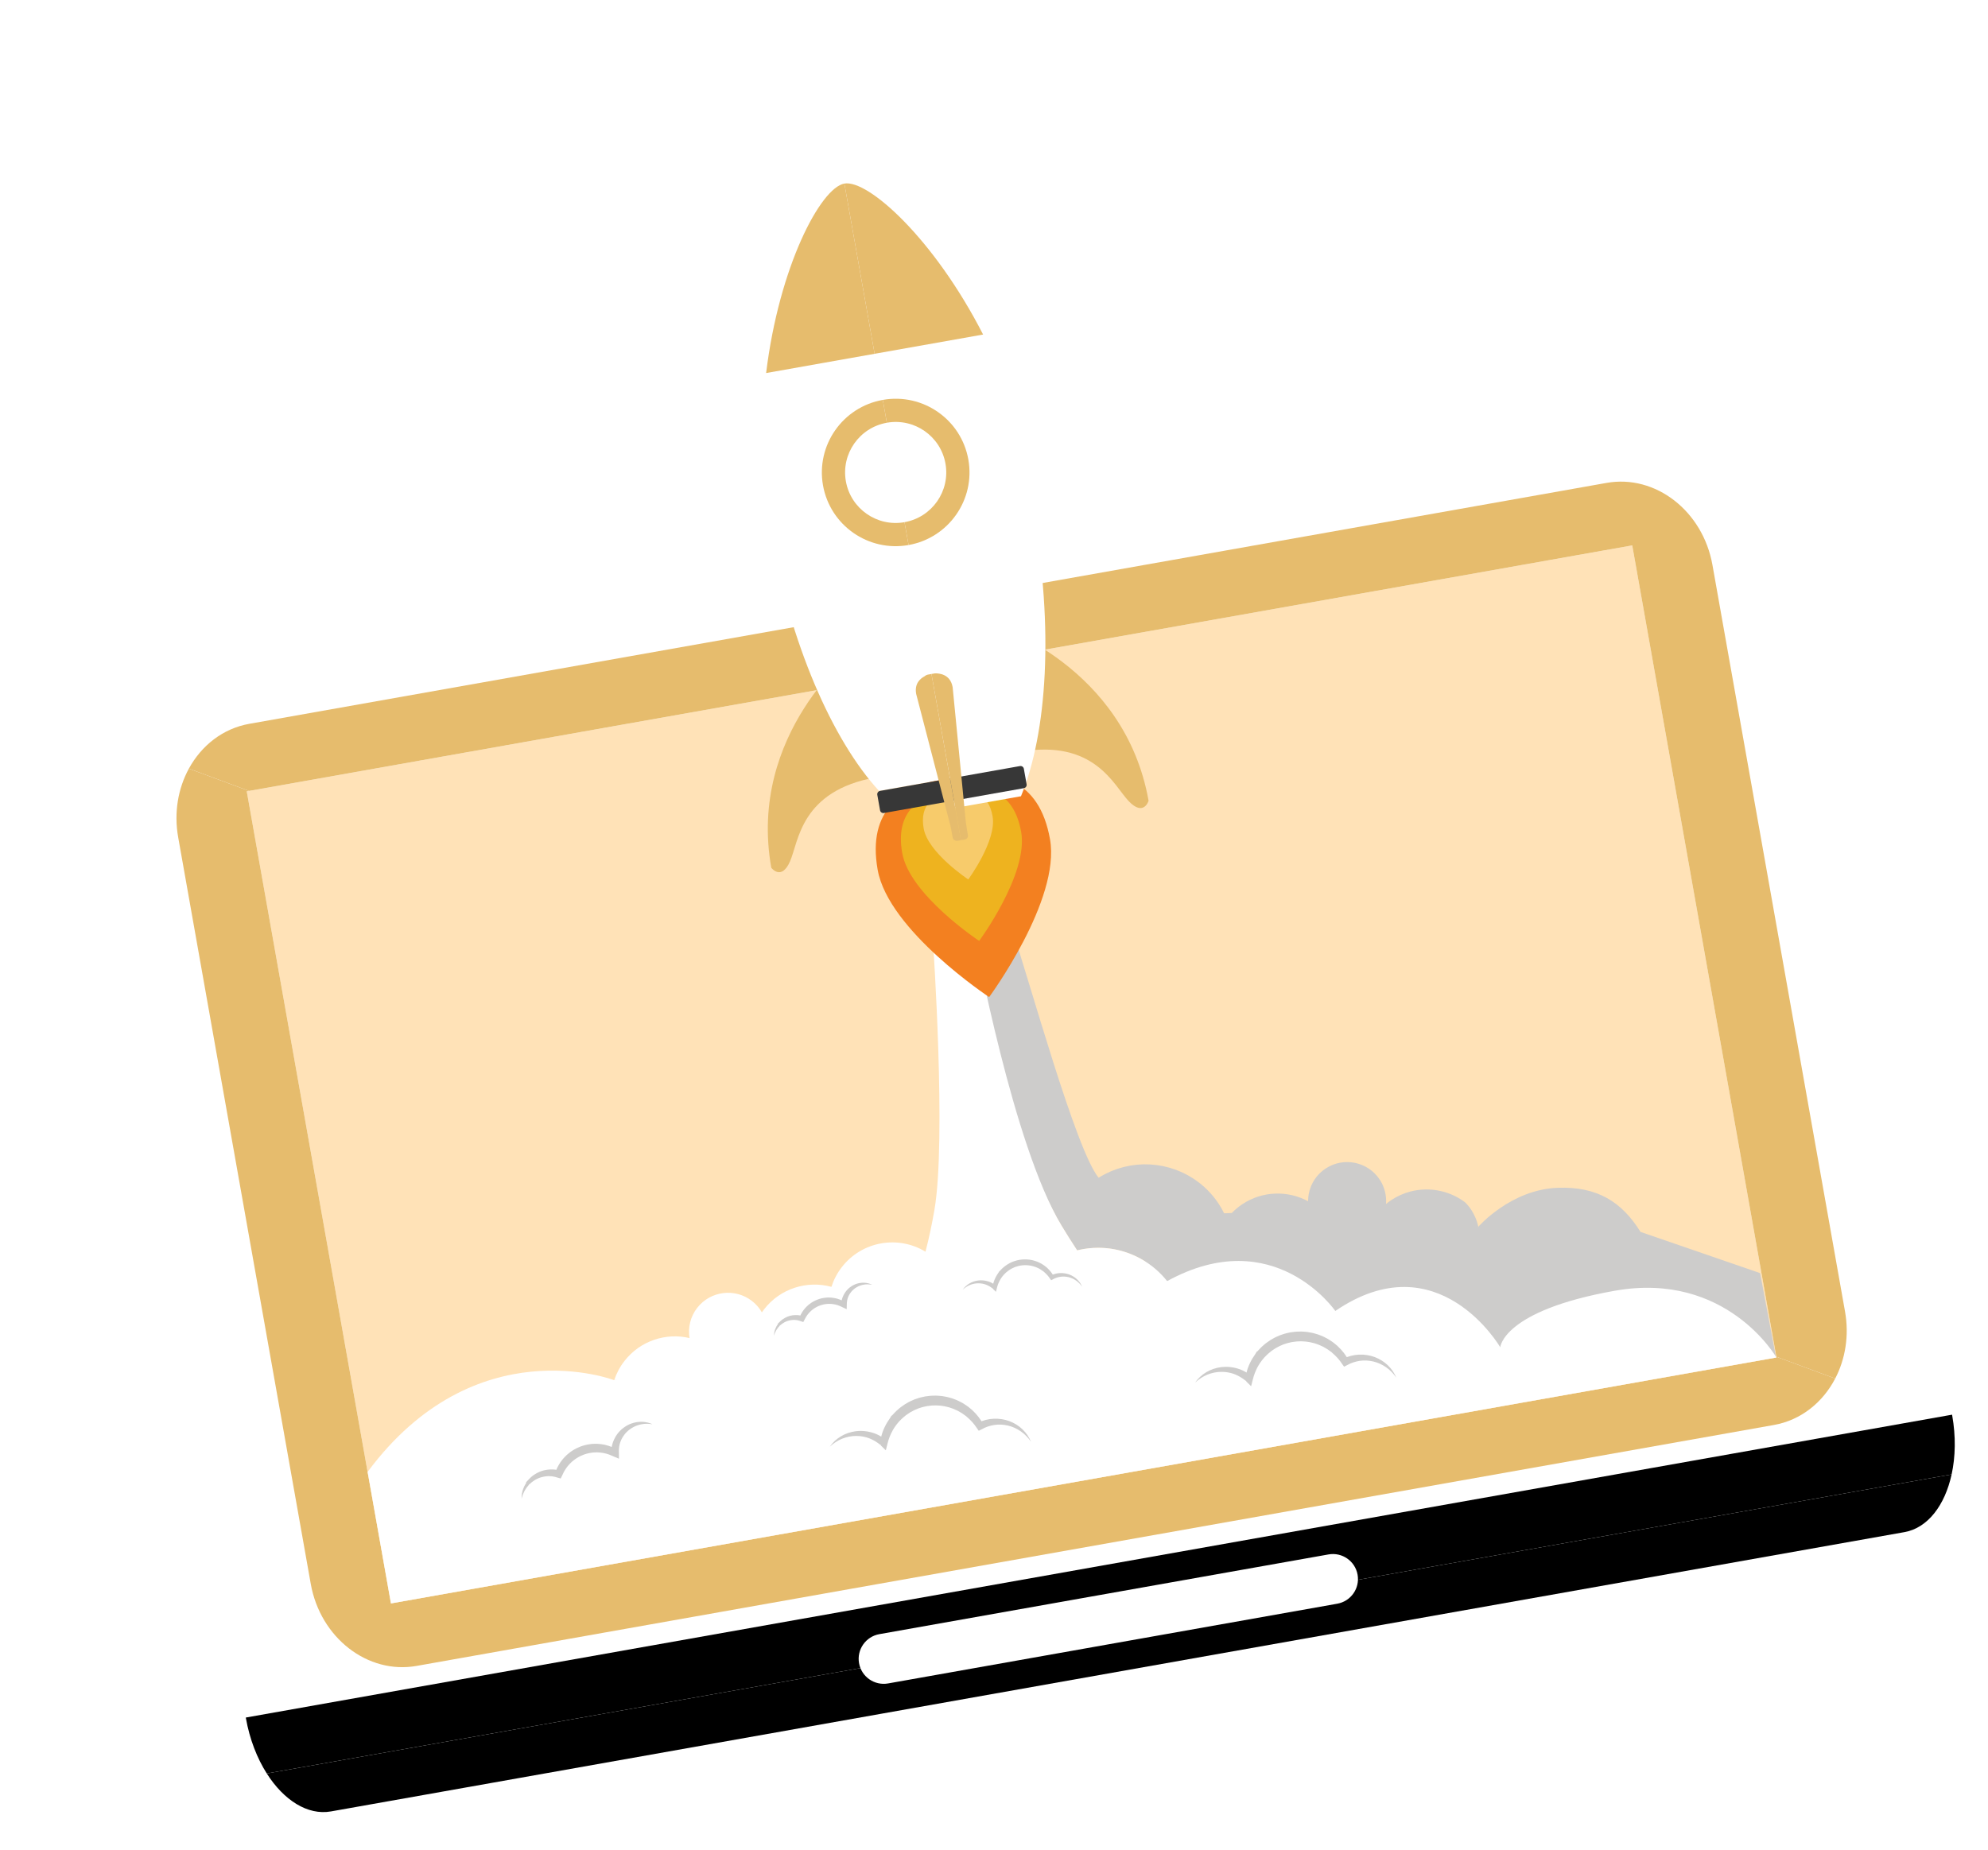
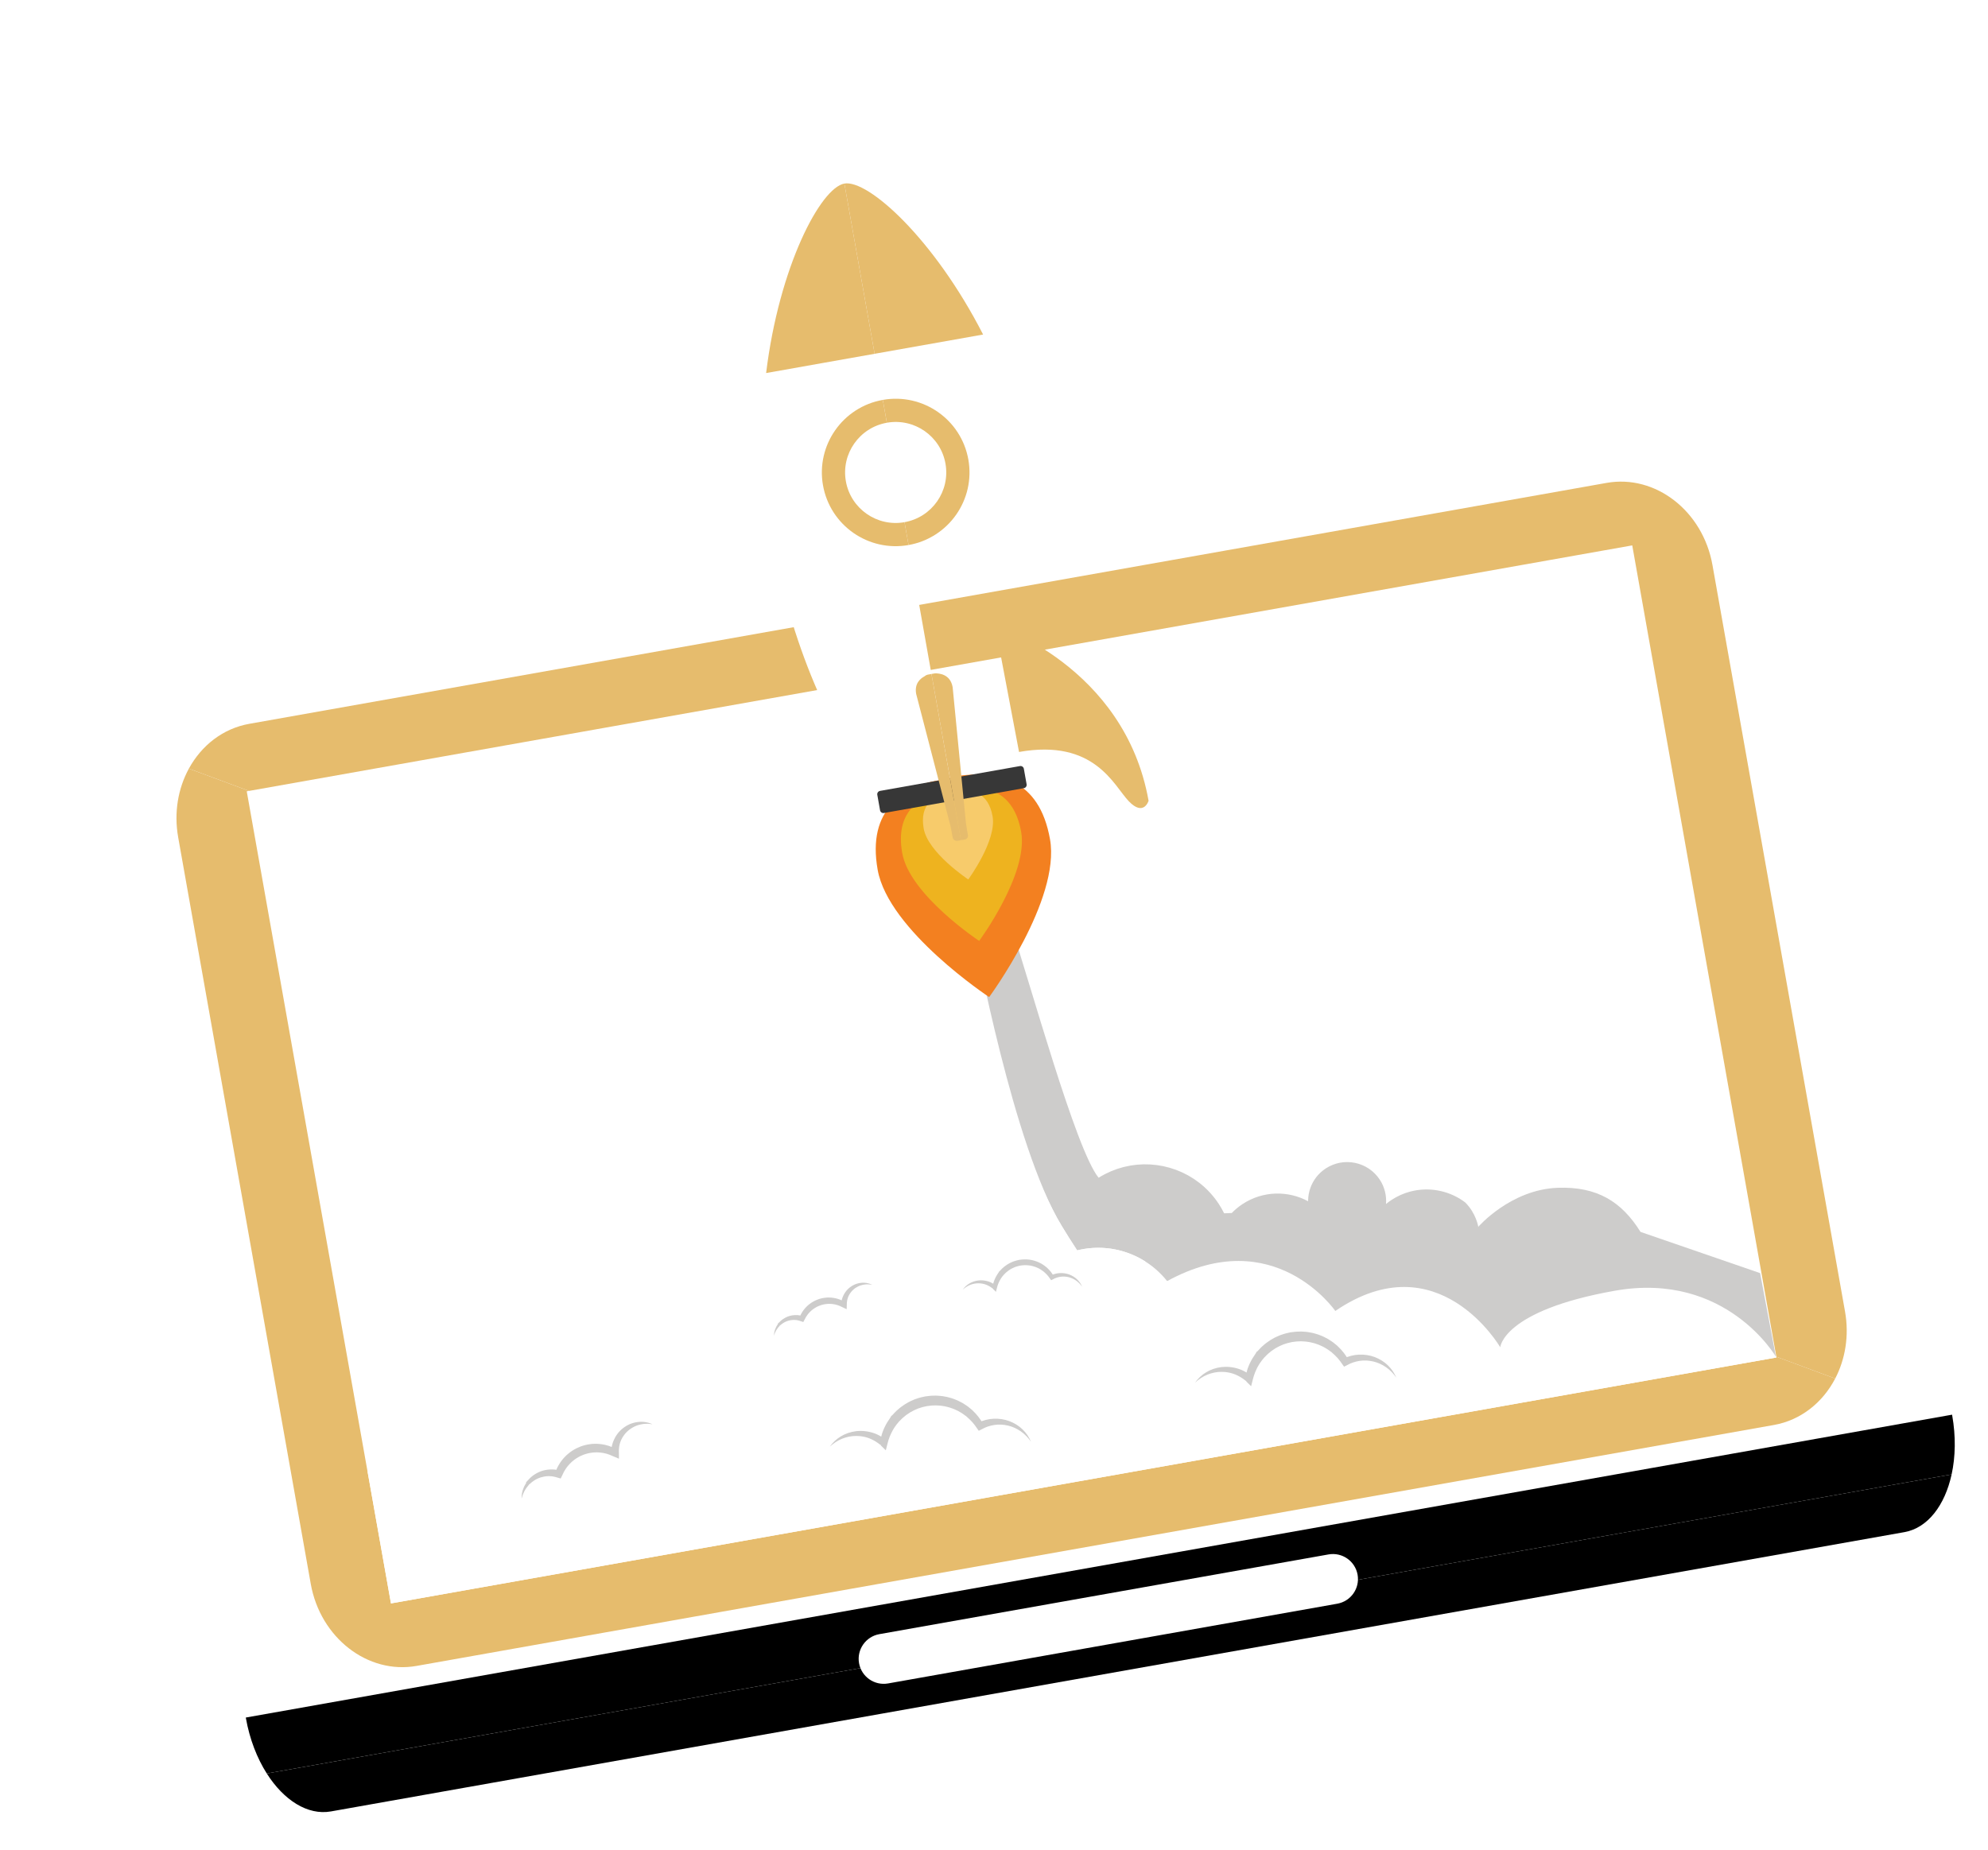
<svg xmlns="http://www.w3.org/2000/svg" width="260" height="242" viewBox="0 0 260 242" fill="none">
  <g clip-path="url(#clip0)" filter="url(#filter0_d)">
    <path d="M255.316 181.145C255.311 181.118 255.303 181.089 255.298 181.062L32.147 220.681C32.151 220.708 32.156 220.737 32.161 220.765C32.651 223.524 33.622 226.002 34.889 227.998L255.243 188.875C255.747 186.565 255.806 183.905 255.316 181.145Z" fill="black" />
    <path d="M34.889 227.998C37.106 231.489 40.231 233.504 43.283 232.962L249.067 196.427C252.118 195.885 254.362 192.917 255.243 188.875L34.889 227.998Z" fill="black" />
-     <path d="M32.27 99.516L39.159 138.321L44.286 167.2L51.131 205.751L232.334 173.58L228.302 150.865L225.69 136.154L213.473 67.344L32.27 99.516Z" fill="#FFE2B7" />
    <path d="M112.35 213.57C112.666 215.351 114.367 216.535 116.15 216.219L174.893 205.789C176.678 205.472 177.867 203.775 177.551 201.994C177.235 200.214 175.533 199.026 173.748 199.343L115.005 209.772C113.223 210.089 112.034 211.791 112.35 213.57Z" fill="white" />
    <path d="M118.884 79.725C119.2 81.506 120.901 82.693 122.687 82.376C124.466 82.06 125.656 80.359 125.34 78.579C125.024 76.799 123.322 75.612 121.542 75.928C119.757 76.246 118.568 77.945 118.884 79.725Z" fill="#BEBBBB" />
    <path d="M213.473 67.345L232.316 173.478L240.018 176.332C241.338 173.796 241.861 170.723 241.301 167.567L223.962 69.904C222.707 62.839 216.509 58.035 210.117 59.17L32.609 90.685C29.154 91.298 26.351 93.52 24.701 96.547L32.571 99.463L213.473 67.345Z" fill="#E6BC6D" />
    <path d="M232.316 173.478L232.334 173.58L51.131 205.751L32.27 99.516L32.57 99.463L24.701 96.547C23.296 99.123 22.726 102.282 23.303 105.531L40.642 203.194C41.896 210.254 48.094 215.061 54.489 213.926L231.997 182.41C235.531 181.783 238.384 179.469 240.017 176.333L232.316 173.478Z" fill="#E6BC6D" />
    <path d="M187.547 155.145L193.338 156.485C193.338 156.485 197.577 151.59 203.758 151.38C208.847 151.207 212.069 153.158 214.555 157.152L230.195 162.542L232.268 173.528L161.815 183.67L141.809 172.73L150.497 159.948L187.547 155.145Z" fill="#CDCCCB" />
    <path d="M138.829 156.325C139.477 157.398 140.159 158.483 140.876 159.569L140.884 159.567C141.021 159.534 141.16 159.502 141.299 159.473C141.455 159.44 141.612 159.409 141.77 159.383C141.971 159.35 142.172 159.323 142.371 159.301C142.438 159.294 142.504 159.29 142.571 159.284C142.705 159.271 142.837 159.258 142.97 159.251C143.05 159.246 143.129 159.246 143.21 159.242C143.328 159.238 143.446 159.232 143.565 159.232C143.649 159.231 143.734 159.234 143.819 159.235C143.931 159.236 144.043 159.238 144.154 159.243C144.242 159.247 144.328 159.254 144.416 159.259C144.523 159.267 144.631 159.274 144.738 159.284C144.826 159.292 144.914 159.303 145.002 159.314C145.107 159.327 145.211 159.339 145.315 159.354C145.403 159.368 145.491 159.383 145.58 159.399C145.681 159.416 145.783 159.433 145.884 159.454C145.972 159.471 146.06 159.491 146.149 159.511C146.247 159.533 146.346 159.556 146.444 159.581C146.532 159.603 146.62 159.626 146.708 159.651C146.804 159.678 146.9 159.705 146.996 159.735C147.082 159.762 147.169 159.79 147.255 159.819C147.35 159.85 147.443 159.883 147.537 159.917C147.623 159.947 147.707 159.979 147.791 160.012C147.885 160.048 147.977 160.086 148.069 160.125C148.152 160.16 148.234 160.195 148.316 160.231C148.408 160.272 148.499 160.315 148.589 160.358C148.669 160.396 148.749 160.435 148.828 160.475C148.919 160.521 149.008 160.568 149.097 160.617C149.174 160.658 149.25 160.699 149.325 160.743C149.416 160.794 149.505 160.848 149.594 160.902C149.666 160.946 149.738 160.989 149.809 161.034C149.9 161.092 149.989 161.153 150.079 161.214C150.145 161.259 150.211 161.302 150.276 161.348C150.37 161.415 150.461 161.484 150.553 161.553C150.6 161.588 150.648 161.621 150.694 161.657C150.706 161.667 150.718 161.677 150.731 161.686C150.799 161.741 150.866 161.797 150.933 161.852C151.005 161.91 151.076 161.969 151.147 162.029C151.211 162.085 151.274 162.143 151.338 162.2C151.408 162.263 151.479 162.326 151.547 162.392C151.609 162.45 151.668 162.509 151.729 162.569C151.796 162.636 151.864 162.703 151.93 162.772C151.988 162.833 152.045 162.895 152.102 162.957C152.167 163.028 152.232 163.099 152.296 163.171C152.35 163.235 152.404 163.299 152.458 163.363C152.521 163.437 152.582 163.512 152.642 163.588C152.671 163.624 152.698 163.66 152.726 163.696L193.338 156.486C193.338 156.486 193.056 154.707 191.63 153.299C191.574 153.258 191.512 153.211 191.468 153.18C191.428 153.152 191.393 153.124 191.353 153.096C191.239 153.016 191.125 152.942 191.007 152.869C190.992 152.859 190.978 152.849 190.962 152.839C190.827 152.756 190.69 152.677 190.551 152.602C190.523 152.587 190.493 152.574 190.465 152.558C190.356 152.501 190.245 152.445 190.134 152.393C190.084 152.369 190.034 152.348 189.983 152.326C189.892 152.286 189.8 152.245 189.708 152.207C189.649 152.184 189.59 152.162 189.53 152.14C189.444 152.107 189.359 152.075 189.272 152.046C189.208 152.025 189.144 152.005 189.08 151.984C188.997 151.958 188.912 151.933 188.828 151.909C188.762 151.891 188.694 151.874 188.627 151.857C188.545 151.836 188.462 151.816 188.378 151.797C188.309 151.782 188.24 151.768 188.17 151.754C188.088 151.738 188.005 151.723 187.922 151.709C187.851 151.698 187.781 151.687 187.71 151.677C187.627 151.666 187.545 151.657 187.461 151.648C187.39 151.64 187.319 151.632 187.247 151.627C187.163 151.62 187.078 151.615 186.994 151.611C186.901 151.612 186.813 151.609 186.729 151.601C186.659 151.6 186.59 151.6 186.52 151.6C186.452 151.601 186.385 151.6 186.317 151.602C186.223 151.605 186.128 151.611 186.034 151.618C185.973 151.621 185.912 151.623 185.851 151.629C185.73 151.639 185.61 151.654 185.489 151.67C185.455 151.674 185.42 151.677 185.386 151.681C185.232 151.704 185.079 151.73 184.926 151.761C184.76 151.794 184.595 151.832 184.43 151.876C183.583 152.102 182.758 152.465 181.984 152.973C181.734 153.138 181.497 153.314 181.27 153.5C181.353 152.413 181.095 151.291 180.448 150.31C180.359 150.175 180.263 150.046 180.164 149.922C180.133 149.884 180.1 149.848 180.068 149.81C179.996 149.726 179.923 149.644 179.847 149.566C179.808 149.526 179.77 149.487 179.73 149.449C179.655 149.376 179.577 149.306 179.497 149.238C179.457 149.204 179.418 149.17 179.378 149.137C179.278 149.057 179.176 148.982 179.072 148.911C179.051 148.897 179.032 148.881 179.011 148.866C178.885 148.783 178.757 148.708 178.626 148.637C178.585 148.615 178.544 148.595 178.503 148.575C178.409 148.527 178.315 148.482 178.218 148.44C178.168 148.419 178.118 148.398 178.068 148.378C177.974 148.341 177.879 148.307 177.784 148.276C177.736 148.26 177.687 148.243 177.639 148.229C177.517 148.193 177.392 148.161 177.268 148.134C177.247 148.13 177.227 148.123 177.206 148.119C177.061 148.09 176.915 148.068 176.768 148.051C176.722 148.046 176.676 148.043 176.631 148.039C176.526 148.03 176.421 148.023 176.316 148.02C176.263 148.019 176.211 148.018 176.158 148.019C176.054 148.019 175.95 148.023 175.847 148.03C175.799 148.033 175.751 148.035 175.703 148.039C175.563 148.053 175.423 148.071 175.284 148.096C175.274 148.098 175.264 148.098 175.254 148.1C175.105 148.128 174.958 148.164 174.811 148.205C174.766 148.217 174.722 148.232 174.678 148.246C174.574 148.278 174.471 148.313 174.368 148.352C174.318 148.371 174.269 148.391 174.219 148.412C174.119 148.454 174.019 148.5 173.92 148.549C173.876 148.571 173.832 148.592 173.789 148.615C173.649 148.689 173.512 148.769 173.376 148.857C173.363 148.866 173.351 148.876 173.338 148.884C173.241 148.949 173.147 149.017 173.056 149.088C173.025 149.112 172.995 149.137 172.964 149.162C172.894 149.219 172.825 149.278 172.758 149.339C172.729 149.365 172.698 149.392 172.669 149.419C172.598 149.487 172.529 149.556 172.463 149.626C172.444 149.647 172.423 149.667 172.404 149.688C172.321 149.779 172.243 149.872 172.167 149.967C172.147 149.994 172.127 150.021 172.107 150.049C172.051 150.123 171.996 150.199 171.944 150.277C171.921 150.311 171.9 150.346 171.877 150.38C171.828 150.457 171.783 150.535 171.737 150.613C171.721 150.644 171.703 150.673 171.687 150.704C171.628 150.813 171.573 150.924 171.523 151.036C171.518 151.048 171.513 151.059 171.509 151.07C171.464 151.172 171.424 151.276 171.385 151.38C171.373 151.414 171.363 151.448 171.351 151.482C171.322 151.569 171.294 151.656 171.27 151.745C171.26 151.778 171.251 151.812 171.242 151.845C171.213 151.962 171.186 152.08 171.163 152.199C171.163 152.2 171.163 152.202 171.162 152.203C171.14 152.326 171.123 152.45 171.109 152.575C171.106 152.605 171.104 152.636 171.101 152.666C171.093 152.762 171.087 152.858 171.084 152.953C171.082 153.016 171.079 153.079 171.079 153.142C168.46 151.727 165.166 151.759 162.505 153.511C161.983 153.855 161.514 154.248 161.096 154.679L160.096 154.719C159.887 154.295 159.652 153.877 159.384 153.472C159.284 153.321 159.181 153.173 159.076 153.028C159.043 152.983 159.009 152.94 158.976 152.895C158.901 152.796 158.826 152.697 158.749 152.601C158.709 152.552 158.669 152.503 158.628 152.455C158.553 152.363 158.477 152.274 158.398 152.186C158.358 152.14 158.318 152.094 158.277 152.049C158.19 151.954 158.102 151.862 158.014 151.771C157.98 151.737 157.948 151.702 157.914 151.668C157.79 151.544 157.664 151.422 157.535 151.305C157.524 151.295 157.514 151.287 157.503 151.277C157.385 151.17 157.265 151.067 157.144 150.965C157.102 150.931 157.06 150.898 157.019 150.864C156.939 150.8 156.859 150.737 156.777 150.675C156.576 150.52 156.37 150.372 156.16 150.232C156.121 150.206 156.08 150.182 156.04 150.156C155.85 150.033 155.656 149.915 155.459 149.804C155.419 149.782 155.379 149.757 155.338 149.735C155.119 149.614 154.895 149.502 154.669 149.397C154.617 149.372 154.563 149.349 154.51 149.325C154.287 149.225 154.062 149.13 153.834 149.044C153.821 149.039 153.808 149.033 153.795 149.029C153.557 148.941 153.315 148.863 153.072 148.791C153.017 148.775 152.961 148.758 152.905 148.743C152.664 148.675 152.42 148.613 152.175 148.562C152.14 148.554 152.105 148.548 152.071 148.541C151.845 148.495 151.619 148.457 151.39 148.425C151.341 148.418 151.293 148.41 151.244 148.404C150.995 148.372 150.746 148.349 150.496 148.334C150.444 148.33 150.393 148.329 150.342 148.326C150.106 148.314 149.869 148.309 149.631 148.312C149.605 148.313 149.579 148.312 149.552 148.312C149.298 148.317 149.042 148.333 148.787 148.355C148.731 148.36 148.676 148.365 148.62 148.371C148.364 148.397 148.108 148.43 147.853 148.473C147.835 148.476 147.817 148.481 147.8 148.484C147.557 148.526 147.315 148.578 147.074 148.637C147.023 148.649 146.972 148.661 146.921 148.674C146.672 148.739 146.424 148.811 146.177 148.892C146.133 148.907 146.09 148.923 146.046 148.938C145.821 149.015 145.597 149.1 145.375 149.193C145.338 149.208 145.302 149.222 145.266 149.237C145.025 149.341 144.786 149.454 144.55 149.575C144.498 149.602 144.447 149.629 144.395 149.657C144.155 149.785 143.916 149.918 143.683 150.065C140.688 146.432 134.672 124.366 132.248 117.212L126.201 119.258C126.6 120.535 132.463 145.776 138.829 156.325Z" fill="#CDCCCB" />
-     <path d="M152.642 163.587C152.582 163.511 152.52 163.436 152.458 163.361C152.404 163.297 152.35 163.233 152.295 163.17C152.232 163.098 152.167 163.027 152.102 162.956C152.045 162.894 151.988 162.831 151.929 162.771C151.864 162.702 151.796 162.635 151.728 162.568C151.668 162.508 151.609 162.449 151.547 162.391C151.478 162.325 151.408 162.263 151.338 162.199C151.274 162.142 151.211 162.084 151.146 162.028C151.076 161.968 151.005 161.909 150.933 161.851C150.865 161.796 150.798 161.739 150.73 161.685C150.671 161.64 150.612 161.596 150.553 161.551C150.461 161.483 150.369 161.414 150.276 161.347C150.211 161.301 150.145 161.257 150.078 161.213C149.988 161.152 149.9 161.091 149.808 161.033C149.737 160.988 149.666 160.944 149.594 160.901C149.505 160.847 149.416 160.793 149.325 160.742C149.25 160.699 149.174 160.658 149.097 160.616C149.008 160.567 148.918 160.52 148.828 160.473C148.749 160.433 148.669 160.395 148.589 160.357C148.499 160.313 148.408 160.271 148.316 160.23C148.234 160.193 148.152 160.158 148.069 160.124C147.977 160.085 147.885 160.048 147.791 160.011C147.707 159.979 147.622 159.947 147.537 159.916C147.443 159.882 147.35 159.849 147.255 159.818C147.168 159.789 147.082 159.761 146.995 159.734C146.9 159.705 146.804 159.677 146.707 159.65C146.62 159.626 146.532 159.602 146.444 159.58C146.346 159.555 146.247 159.532 146.148 159.51C146.061 159.49 145.972 159.47 145.883 159.453C145.783 159.432 145.681 159.415 145.58 159.397C145.491 159.382 145.403 159.367 145.314 159.353C145.211 159.338 145.106 159.326 145.002 159.313C144.914 159.303 144.826 159.291 144.738 159.282C144.631 159.272 144.523 159.266 144.415 159.258C144.328 159.253 144.241 159.245 144.154 159.242C144.043 159.237 143.93 159.236 143.819 159.234C143.734 159.233 143.649 159.23 143.564 159.231C143.446 159.232 143.328 159.237 143.209 159.241C143.129 159.244 143.05 159.245 142.969 159.249C142.838 159.257 142.704 159.27 142.571 159.283C142.504 159.289 142.438 159.293 142.371 159.3C142.171 159.322 141.971 159.349 141.77 159.382C141.612 159.408 141.454 159.44 141.299 159.471C141.159 159.501 141.021 159.533 140.884 159.566L140.876 159.568C140.159 158.482 139.477 157.398 138.829 156.323C132.463 145.775 127.701 119.419 127.303 118.141L132.877 116.961L122.026 119.258C122.026 119.258 123.799 145.106 122.204 154.297C121.887 156.129 121.504 157.966 121.039 159.74C117.462 157.561 112.738 158.365 110.106 161.748C109.483 162.549 109.03 163.427 108.739 164.339C105.581 163.477 102.074 164.524 99.939 167.267C99.835 167.401 99.737 167.538 99.642 167.676C99.322 167.117 98.89 166.609 98.35 166.189C96.123 164.461 92.915 164.863 91.183 167.088C90.276 168.253 89.96 169.688 90.18 171.038C87.099 170.314 83.739 171.378 81.668 174.039C81.065 174.814 80.62 175.664 80.329 176.547L152.725 163.693C152.698 163.659 152.67 163.623 152.642 163.587Z" fill="white" />
+     <path d="M152.642 163.587C152.582 163.511 152.52 163.436 152.458 163.361C152.404 163.297 152.35 163.233 152.295 163.17C152.232 163.098 152.167 163.027 152.102 162.956C152.045 162.894 151.988 162.831 151.929 162.771C151.864 162.702 151.796 162.635 151.728 162.568C151.668 162.508 151.609 162.449 151.547 162.391C151.478 162.325 151.408 162.263 151.338 162.199C151.274 162.142 151.211 162.084 151.146 162.028C151.076 161.968 151.005 161.909 150.933 161.851C150.865 161.796 150.798 161.739 150.73 161.685C150.671 161.64 150.612 161.596 150.553 161.551C150.461 161.483 150.369 161.414 150.276 161.347C150.211 161.301 150.145 161.257 150.078 161.213C149.988 161.152 149.9 161.091 149.808 161.033C149.737 160.988 149.666 160.944 149.594 160.901C149.505 160.847 149.416 160.793 149.325 160.742C149.25 160.699 149.174 160.658 149.097 160.616C149.008 160.567 148.918 160.52 148.828 160.473C148.749 160.433 148.669 160.395 148.589 160.357C148.499 160.313 148.408 160.271 148.316 160.23C148.234 160.193 148.152 160.158 148.069 160.124C147.977 160.085 147.885 160.048 147.791 160.011C147.707 159.979 147.622 159.947 147.537 159.916C147.443 159.882 147.35 159.849 147.255 159.818C147.168 159.789 147.082 159.761 146.995 159.734C146.9 159.705 146.804 159.677 146.707 159.65C146.62 159.626 146.532 159.602 146.444 159.58C146.346 159.555 146.247 159.532 146.148 159.51C146.061 159.49 145.972 159.47 145.883 159.453C145.783 159.432 145.681 159.415 145.58 159.397C145.491 159.382 145.403 159.367 145.314 159.353C145.211 159.338 145.106 159.326 145.002 159.313C144.914 159.303 144.826 159.291 144.738 159.282C144.631 159.272 144.523 159.266 144.415 159.258C144.328 159.253 144.241 159.245 144.154 159.242C144.043 159.237 143.93 159.236 143.819 159.234C143.734 159.233 143.649 159.23 143.564 159.231C143.446 159.232 143.328 159.237 143.209 159.241C143.129 159.244 143.05 159.245 142.969 159.249C142.838 159.257 142.704 159.27 142.571 159.283C142.504 159.289 142.438 159.293 142.371 159.3C142.171 159.322 141.971 159.349 141.77 159.382C141.612 159.408 141.454 159.44 141.299 159.471C141.159 159.501 141.021 159.533 140.884 159.566L140.876 159.568C140.159 158.482 139.477 157.398 138.829 156.323C132.463 145.775 127.701 119.419 127.303 118.141L122.026 119.258C122.026 119.258 123.799 145.106 122.204 154.297C121.887 156.129 121.504 157.966 121.039 159.74C117.462 157.561 112.738 158.365 110.106 161.748C109.483 162.549 109.03 163.427 108.739 164.339C105.581 163.477 102.074 164.524 99.939 167.267C99.835 167.401 99.737 167.538 99.642 167.676C99.322 167.117 98.89 166.609 98.35 166.189C96.123 164.461 92.915 164.863 91.183 167.088C90.276 168.253 89.96 169.688 90.18 171.038C87.099 170.314 83.739 171.378 81.668 174.039C81.065 174.814 80.62 175.664 80.329 176.547L152.725 163.693C152.698 163.659 152.67 163.623 152.642 163.587Z" fill="white" />
    <path d="M114.086 164.078C113.975 164.063 113.866 164.036 113.757 164.027C113.646 164.021 113.542 164.006 113.432 164.011L113.271 164.013L113.111 164.031C113.005 164.038 112.902 164.066 112.798 164.084C112.695 164.106 112.595 164.141 112.497 164.171C112.4 164.214 112.301 164.243 112.211 164.295C112.119 164.342 112.028 164.389 111.944 164.446C111.855 164.496 111.776 164.562 111.696 164.623C111.615 164.684 111.547 164.759 111.473 164.826C111.409 164.904 111.335 164.972 111.28 165.055C111.221 165.135 111.159 165.212 111.112 165.299C111.087 165.342 111.059 165.382 111.037 165.426L110.974 165.559C110.927 165.646 110.904 165.742 110.868 165.833L110.856 165.867L110.855 165.869C110.857 165.864 110.85 165.884 110.86 165.856L110.859 165.858L110.858 165.863L110.856 165.873L110.85 165.893L110.83 165.973C110.818 166.024 110.796 166.087 110.794 166.127C110.781 166.216 110.764 166.303 110.758 166.402C110.745 166.497 110.753 166.594 110.749 166.689L110.731 167.262L110.186 167.008C110.074 166.955 109.966 166.897 109.853 166.848L109.681 166.783L109.595 166.75L109.574 166.741L109.571 166.74C109.555 166.735 109.593 166.747 109.588 166.745L109.586 166.745L109.58 166.743L109.568 166.74L109.519 166.726L109.321 166.671L109.223 166.644L109.137 166.631C109.023 166.612 108.915 166.585 108.789 166.58L108.608 166.565C108.546 166.562 108.486 166.566 108.425 166.566C108.364 166.568 108.303 166.564 108.243 166.569L108.061 166.587C107.939 166.593 107.821 166.625 107.701 166.646C107.581 166.667 107.467 166.712 107.349 166.74C107.234 166.782 107.121 166.825 107.008 166.872C106.901 166.93 106.786 166.974 106.684 167.04C106.58 167.105 106.472 167.162 106.377 167.239L106.229 167.347C106.183 167.386 106.138 167.427 106.092 167.468C105.998 167.546 105.914 167.635 105.831 167.725C105.742 167.81 105.675 167.913 105.597 168.008C105.521 168.104 105.462 168.213 105.391 168.315C105.33 168.421 105.277 168.533 105.218 168.643L105.058 168.939L104.767 168.845C104.683 168.817 104.6 168.782 104.513 168.761C104.428 168.733 104.34 168.718 104.252 168.699C104.162 168.689 104.073 168.672 103.982 168.67C103.891 168.662 103.801 168.667 103.71 168.668C103.619 168.677 103.527 168.681 103.437 168.698C103.346 168.709 103.257 168.732 103.167 168.751C103.079 168.778 102.988 168.8 102.902 168.837C102.814 168.867 102.731 168.91 102.646 168.949C102.565 168.996 102.48 169.038 102.404 169.093C102.322 169.142 102.248 169.201 102.171 169.259C102.133 169.288 102.099 169.322 102.062 169.353L101.99 169.387L101.965 169.379L101.965 169.38C101.968 169.376 101.957 169.39 101.972 169.371L101.971 169.373L101.985 169.39L101.981 169.411L101.96 169.444L101.758 169.675C101.693 169.751 101.65 169.831 101.592 169.911C101.566 169.951 101.535 169.989 101.512 170.033L101.446 170.166C101.407 170.258 101.346 170.343 101.32 170.441L101.219 170.73C101.227 170.629 101.236 170.526 101.247 170.422C101.251 170.316 101.287 170.218 101.31 170.116L101.35 169.962C101.366 169.911 101.391 169.863 101.411 169.813C101.455 169.715 101.494 169.606 101.545 169.516L101.709 169.256L101.73 169.223L101.74 169.207L101.742 169.203L101.723 169.185L101.711 169.157L101.718 169.149L101.789 169.102C101.824 169.061 101.867 169.024 101.904 168.984C101.978 168.905 102.058 168.827 102.141 168.756C102.222 168.681 102.315 168.62 102.404 168.553C102.497 168.494 102.59 168.432 102.69 168.382C102.787 168.325 102.891 168.284 102.994 168.237C103.099 168.2 103.204 168.158 103.314 168.131C103.423 168.099 103.535 168.083 103.646 168.063C103.758 168.05 103.871 168.034 103.986 168.033C104.1 168.025 104.214 168.034 104.328 168.038C104.441 168.051 104.556 168.06 104.668 168.084C104.782 168.101 104.892 168.135 105.004 168.166L104.552 168.368C104.612 168.232 104.668 168.092 104.735 167.958C104.81 167.829 104.875 167.691 104.962 167.569C105.051 167.448 105.13 167.318 105.232 167.207C105.33 167.093 105.427 166.976 105.541 166.876C105.596 166.825 105.65 166.772 105.707 166.722L105.885 166.582C106.001 166.484 106.133 166.408 106.26 166.325C106.387 166.242 106.527 166.183 106.661 166.112C106.799 166.051 106.94 165.996 107.083 165.944C107.228 165.904 107.372 165.852 107.522 165.826C107.671 165.8 107.819 165.765 107.971 165.757L108.198 165.737C108.274 165.733 108.349 165.736 108.425 165.736C108.501 165.738 108.577 165.737 108.653 165.742L108.878 165.767C109.026 165.778 109.184 165.817 109.339 165.85L109.454 165.876L109.552 165.908L109.747 165.972L109.796 165.988L109.838 166.003L109.864 166.014L109.968 166.059L110.175 166.15C110.31 166.215 110.437 166.296 110.567 166.368L110.005 166.688C110.015 166.562 110.017 166.437 110.041 166.314C110.056 166.192 110.087 166.064 110.123 165.936C110.14 165.868 110.16 165.827 110.178 165.771L110.206 165.693L110.225 165.64L110.245 165.597C110.299 165.486 110.343 165.371 110.41 165.266L110.505 165.108C110.538 165.056 110.577 165.008 110.613 164.959C110.682 164.857 110.766 164.767 110.849 164.678C110.931 164.587 111.03 164.513 111.118 164.432C111.217 164.362 111.312 164.286 111.416 164.225C111.52 164.164 111.622 164.102 111.733 164.056C111.788 164.032 111.841 164.004 111.897 163.983L112.067 163.927C112.178 163.886 112.298 163.87 112.411 163.841C112.527 163.826 112.643 163.806 112.76 163.801C112.877 163.798 112.992 163.793 113.108 163.807L113.279 163.824L113.449 163.856C113.561 163.871 113.671 163.915 113.779 163.947C113.885 163.983 113.984 164.034 114.086 164.078Z" fill="#CDCCCB" />
    <path d="M141.528 164.328L141.356 164.096C141.294 164.023 141.229 163.954 141.167 163.884C141.1 163.819 141.029 163.756 140.962 163.692C140.89 163.632 140.814 163.577 140.741 163.521C140.664 163.469 140.583 163.423 140.506 163.373C140.425 163.328 140.342 163.289 140.261 163.247L140.007 163.147L139.746 163.071L139.481 163.021L139.214 162.995C139.125 162.995 139.036 162.993 138.948 162.995C138.86 163.004 138.771 163.009 138.684 163.021C138.598 163.038 138.511 163.052 138.426 163.071C138.342 163.098 138.257 163.118 138.174 163.145L137.931 163.241L137.699 163.359L137.473 163.475L137.313 163.249L137.149 163.018C137.09 162.944 137.028 162.873 136.968 162.801C136.84 162.663 136.709 162.528 136.565 162.408L136.512 162.362L136.511 162.348L136.513 162.338L136.511 162.337C136.516 162.341 136.491 162.332 136.517 162.353L136.499 162.346L136.466 162.325L136.342 162.235C136.26 162.177 136.174 162.109 136.1 162.071L135.87 161.936L135.616 161.818C135.534 161.775 135.443 161.751 135.356 161.719C135.269 161.687 135.182 161.654 135.091 161.635C135.001 161.614 134.912 161.586 134.821 161.57L134.546 161.529C134.454 161.515 134.361 161.516 134.269 161.508C134.176 161.498 134.084 161.501 133.992 161.506C133.806 161.504 133.623 161.536 133.439 161.559C133.259 161.601 133.076 161.634 132.902 161.698L132.77 161.741L132.643 161.796C132.559 161.835 132.47 161.864 132.39 161.911L132.146 162.044C132.067 162.091 131.992 162.147 131.915 162.198C131.836 162.247 131.766 162.308 131.695 162.368C131.626 162.43 131.547 162.481 131.485 162.551L131.289 162.75L131.277 162.763L131.273 162.766L131.272 162.767C131.264 162.775 131.28 162.757 131.278 162.759L131.272 162.766L131.247 162.796L131.198 162.855L131.101 162.972C131.05 163.046 130.995 163.113 130.944 163.19C130.896 163.27 130.839 163.345 130.797 163.429C130.751 163.511 130.705 163.592 130.667 163.678C130.625 163.763 130.589 163.849 130.555 163.937C130.483 164.111 130.432 164.293 130.385 164.476L130.254 164.991L129.898 164.643L129.874 164.619L129.882 164.594L129.896 164.574L129.895 164.573C129.922 164.594 129.902 164.579 129.908 164.583L129.904 164.58L129.875 164.587L129.812 164.55L129.696 164.462C129.657 164.427 129.621 164.408 129.587 164.385L129.482 164.316C129.415 164.266 129.329 164.231 129.253 164.187C129.177 164.141 129.092 164.113 129.011 164.075C128.93 164.037 128.842 164.017 128.757 163.986C128.672 163.958 128.582 163.945 128.494 163.924C128.405 163.905 128.315 163.9 128.225 163.887C128.135 163.878 128.043 163.881 127.952 163.875C127.86 163.876 127.769 163.884 127.676 163.888C127.585 163.899 127.494 163.915 127.402 163.928L127.131 163.997L126.865 164.089L126.608 164.209L126.361 164.354L126.125 164.521L125.904 164.712L126.085 164.479L126.291 164.264C126.365 164.198 126.444 164.137 126.521 164.072C126.603 164.015 126.687 163.96 126.772 163.903C126.86 163.854 126.95 163.806 127.041 163.76L127.325 163.647C127.423 163.618 127.522 163.588 127.622 163.562C127.723 163.543 127.824 163.521 127.927 163.507C128.03 163.498 128.134 163.485 128.238 163.484C128.342 163.488 128.447 163.484 128.551 163.494C128.654 163.508 128.76 163.513 128.863 163.535C128.965 163.559 129.071 163.574 129.171 163.607C129.271 163.642 129.375 163.665 129.471 163.71C129.568 163.756 129.666 163.79 129.762 163.849L129.906 163.932C129.954 163.961 130.004 163.989 130.04 164.017L130.159 164.102L130.218 164.144L130.233 164.155L130.237 164.158L130.253 164.172L130.261 164.178L130.29 164.202L129.804 164.369C129.841 164.154 129.885 163.938 129.953 163.728C129.985 163.623 130.021 163.518 130.066 163.417C130.105 163.314 130.154 163.214 130.202 163.115C130.248 163.014 130.308 162.921 130.362 162.824C130.418 162.727 130.487 162.632 130.551 162.536L130.634 162.406L130.67 162.337L130.694 162.307L130.7 162.299L130.725 162.29L130.744 162.279L130.972 162.036C131.044 161.95 131.135 161.884 131.217 161.809C131.3 161.735 131.384 161.661 131.478 161.599C131.569 161.536 131.658 161.467 131.753 161.408L132.043 161.241C132.14 161.184 132.246 161.147 132.347 161.099L132.501 161.032L132.66 160.979C132.87 160.901 133.089 160.856 133.307 160.808C133.529 160.78 133.751 160.745 133.974 160.748C134.086 160.744 134.197 160.742 134.309 160.753C134.42 160.763 134.532 160.764 134.643 160.783L134.972 160.84C135.082 160.863 135.188 160.897 135.296 160.925C135.404 160.951 135.508 160.992 135.612 161.033C135.715 161.075 135.821 161.109 135.918 161.165L136.215 161.317L136.506 161.505C136.609 161.568 136.679 161.633 136.76 161.697L136.879 161.794L136.909 161.818L136.924 161.831L136.939 161.843L136.941 161.845L136.944 161.849L136.952 161.856L137.011 161.914C137.173 162.064 137.32 162.229 137.455 162.403C137.519 162.492 137.585 162.581 137.646 162.672L137.816 162.954L137.43 162.844L137.721 162.722C137.82 162.689 137.922 162.66 138.022 162.629C138.123 162.605 138.227 162.586 138.329 162.567C138.433 162.554 138.537 162.548 138.641 162.539C138.744 162.536 138.849 162.54 138.952 162.541C139.055 162.549 139.158 162.562 139.26 162.573C139.361 162.591 139.462 162.614 139.562 162.635C139.661 162.663 139.758 162.695 139.854 162.727L140.134 162.849C140.223 162.899 140.312 162.946 140.399 162.997C140.482 163.055 140.566 163.11 140.646 163.169C140.723 163.234 140.8 163.298 140.873 163.366C140.941 163.439 141.011 163.508 141.076 163.583C141.136 163.662 141.199 163.737 141.255 163.817C141.307 163.902 141.359 163.984 141.407 164.068L141.528 164.328Z" fill="#CDCCCB" />
    <path d="M85.081 175.112L80.33 176.549C80.33 176.549 62.15 169.579 48.08 188.543L51.131 205.751L232.328 173.581C232.328 173.581 225.824 162.25 211.183 164.85C196.542 167.449 196.209 172.241 196.209 172.241C196.209 172.241 188.107 158.299 174.637 167.494C174.637 167.494 166.656 155.897 152.642 163.588C152.642 163.587 90.211 170.652 85.081 175.112Z" fill="white" />
    <path d="M85.341 182.311C85.19 182.297 85.04 182.266 84.89 182.259C84.74 182.257 84.597 182.243 84.448 182.256L84.228 182.267L84.012 182.299C83.868 182.315 83.729 182.359 83.59 182.39C83.451 182.424 83.317 182.478 83.183 182.524C83.055 182.587 82.922 182.632 82.802 182.708C82.68 182.777 82.559 182.845 82.447 182.928C82.329 183.001 82.225 183.094 82.12 183.182C82.013 183.269 81.924 183.375 81.827 183.469C81.744 183.579 81.649 183.676 81.577 183.791C81.502 183.903 81.422 184.011 81.362 184.132C81.331 184.191 81.295 184.248 81.267 184.309L81.189 184.493C81.13 184.613 81.103 184.746 81.059 184.87L81.044 184.917L81.044 184.92C81.046 184.912 81.038 184.94 81.049 184.903L81.048 184.905L81.047 184.911L81.044 184.925L81.038 184.953L81.014 185.063C81.001 185.133 80.975 185.219 80.974 185.274C80.961 185.396 80.943 185.515 80.941 185.649C80.928 185.779 80.944 185.91 80.944 186.04L80.951 186.82L80.197 186.505C80.042 186.44 79.891 186.366 79.735 186.306L79.497 186.226L79.379 186.185L79.35 186.176L79.346 186.174C79.323 186.168 79.375 186.182 79.369 186.181L79.367 186.18L79.358 186.179L79.341 186.175L79.273 186.159L79.001 186.095L78.866 186.063L78.749 186.049C78.592 186.031 78.444 186 78.273 186L78.025 185.989C77.941 185.988 77.859 185.998 77.776 186.001C77.694 186.007 77.611 186.004 77.528 186.014L77.283 186.049C77.118 186.064 76.959 186.114 76.797 186.149C76.635 186.184 76.482 186.251 76.323 186.297C76.17 186.359 76.017 186.424 75.868 186.494C75.725 186.578 75.572 186.645 75.436 186.741C75.299 186.833 75.155 186.917 75.03 187.027L74.835 187.182C74.773 187.237 74.716 187.297 74.656 187.355C74.532 187.466 74.423 187.591 74.314 187.718C74.198 187.838 74.112 187.982 74.011 188.116C73.913 188.251 73.839 188.401 73.749 188.543C73.671 188.691 73.606 188.846 73.532 188.998L73.33 189.41L72.929 189.297C72.813 189.264 72.699 189.222 72.58 189.197C72.462 189.164 72.341 189.149 72.221 189.127C72.099 189.118 71.976 189.101 71.853 189.103C71.73 189.096 71.607 189.109 71.483 189.114C71.36 189.131 71.236 189.141 71.115 189.171C70.992 189.191 70.872 189.227 70.75 189.258C70.632 189.299 70.51 189.335 70.395 189.389C70.276 189.434 70.166 189.498 70.052 189.555C69.945 189.623 69.832 189.685 69.731 189.765C69.622 189.835 69.524 189.92 69.424 190.003C69.374 190.044 69.329 190.092 69.281 190.137L69.184 190.186L69.15 190.177L69.15 190.178C69.154 190.172 69.139 190.192 69.158 190.166L69.156 190.169L69.177 190.192L69.173 190.22L69.146 190.266L68.884 190.591C68.8 190.697 68.745 190.809 68.671 190.92C68.637 190.976 68.598 191.03 68.568 191.091L68.487 191.276C68.438 191.402 68.36 191.521 68.331 191.656L68.209 192.055C68.214 191.916 68.221 191.776 68.23 191.634C68.23 191.49 68.273 191.355 68.299 191.213L68.346 191.002C68.365 190.933 68.395 190.866 68.42 190.797C68.474 190.662 68.522 190.512 68.587 190.386L68.795 190.024L68.821 189.979L68.834 189.956L68.837 189.95L68.809 189.927L68.792 189.89L68.8 189.879L68.895 189.81C68.94 189.752 68.996 189.7 69.044 189.644C69.141 189.532 69.245 189.422 69.354 189.321C69.46 189.214 69.584 189.127 69.701 189.03C69.824 188.945 69.948 188.854 70.08 188.781C70.209 188.7 70.349 188.638 70.485 188.57C70.626 188.513 70.767 188.449 70.915 188.408C71.061 188.359 71.212 188.33 71.363 188.296C71.515 188.273 71.667 188.244 71.822 188.238C71.977 188.221 72.132 188.226 72.288 188.225C72.443 188.236 72.599 188.242 72.753 188.269C72.909 188.286 73.061 188.326 73.214 188.362L72.612 188.661C72.686 188.472 72.754 188.28 72.837 188.094C72.932 187.914 73.012 187.724 73.125 187.553C73.238 187.383 73.339 187.203 73.472 187.046C73.599 186.885 73.725 186.722 73.874 186.58C73.946 186.507 74.017 186.431 74.091 186.361L74.326 186.161C74.478 186.021 74.652 185.91 74.82 185.791C74.988 185.671 75.176 185.584 75.353 185.48C75.539 185.39 75.728 185.307 75.918 185.229C76.115 185.166 76.306 185.088 76.508 185.045C76.71 185.002 76.909 184.945 77.115 184.926L77.422 184.886C77.524 184.876 77.628 184.876 77.731 184.873C77.834 184.871 77.937 184.864 78.04 184.869L78.348 184.89C78.55 184.897 78.766 184.941 78.978 184.977L79.136 185.006L79.271 185.045L79.539 185.121L79.607 185.14L79.665 185.157L79.701 185.171L79.844 185.227L80.13 185.339C80.318 185.421 80.495 185.523 80.677 185.615L79.93 186.079C79.937 185.909 79.933 185.739 79.958 185.57C79.972 185.404 80.007 185.227 80.049 185.052C80.068 184.958 80.093 184.902 80.115 184.825L80.149 184.718L80.172 184.645L80.196 184.586C80.264 184.432 80.317 184.273 80.403 184.128L80.523 183.907C80.565 183.834 80.616 183.767 80.661 183.698C80.751 183.556 80.859 183.429 80.968 183.304C81.074 183.176 81.204 183.07 81.321 182.955C81.452 182.853 81.576 182.745 81.715 182.657C81.853 182.569 81.989 182.478 82.136 182.409C82.21 182.374 82.28 182.333 82.355 182.302L82.582 182.217C82.731 182.155 82.892 182.127 83.045 182.082C83.203 182.055 83.359 182.021 83.517 182.008C83.676 181.997 83.833 181.984 83.991 181.997L84.226 182.01L84.457 182.044C84.611 182.059 84.762 182.112 84.911 182.15C85.062 182.193 85.199 182.257 85.341 182.311Z" fill="#CDCCCB" />
    <path d="M134.839 184.606L134.549 184.214C134.444 184.091 134.335 183.976 134.23 183.858C134.117 183.748 133.998 183.641 133.885 183.534C133.763 183.433 133.635 183.341 133.512 183.246C133.382 183.158 133.246 183.081 133.116 182.998C132.98 182.923 132.84 182.856 132.704 182.786L132.276 182.616L131.837 182.49L131.391 182.405L130.941 182.361C130.79 182.362 130.641 182.357 130.492 182.362C130.343 182.377 130.195 182.385 130.048 182.405C129.902 182.434 129.756 182.458 129.613 182.491C129.472 182.535 129.328 182.569 129.189 182.613L128.78 182.775L128.389 182.974L128.008 183.168L127.739 182.79L127.462 182.399C127.363 182.275 127.258 182.155 127.158 182.032C126.941 181.8 126.721 181.574 126.478 181.371L126.389 181.294L126.388 181.271L126.392 181.254L126.389 181.251C126.398 181.258 126.355 181.244 126.399 181.28L126.368 181.267L126.313 181.232L126.104 181.081C125.967 180.982 125.822 180.868 125.696 180.804L125.308 180.577L124.881 180.379C124.743 180.306 124.589 180.266 124.444 180.211C124.296 180.157 124.15 180.102 123.997 180.071C123.844 180.035 123.695 179.988 123.541 179.961L123.078 179.892C122.924 179.869 122.767 179.871 122.612 179.858C122.456 179.842 122.3 179.847 122.145 179.855C121.832 179.852 121.524 179.906 121.214 179.944C120.911 180.014 120.603 180.07 120.311 180.179L120.087 180.25L119.873 180.343C119.732 180.409 119.582 180.458 119.447 180.536L119.036 180.76C118.903 180.84 118.778 180.934 118.647 181.02C118.514 181.102 118.395 181.204 118.277 181.306C118.16 181.411 118.027 181.497 117.923 181.615L117.592 181.949L117.571 181.97L117.566 181.976L117.563 181.979C117.551 181.993 117.577 181.961 117.574 181.966L117.563 181.978L117.522 182.028L117.44 182.127L117.275 182.325C117.189 182.449 117.098 182.563 117.011 182.692C116.93 182.827 116.834 182.953 116.763 183.094C116.687 183.232 116.609 183.369 116.545 183.514C116.474 183.656 116.415 183.802 116.356 183.949C116.236 184.242 116.149 184.549 116.07 184.858L115.851 185.725L115.251 185.14L115.209 185.099L115.224 185.057L115.246 185.022L115.245 185.021C115.289 185.055 115.256 185.03 115.266 185.037L115.259 185.032L115.211 185.045L115.104 184.982L114.908 184.833C114.843 184.775 114.782 184.742 114.724 184.704L114.548 184.588C114.436 184.504 114.291 184.444 114.163 184.37C114.035 184.292 113.891 184.246 113.755 184.181C113.618 184.117 113.471 184.084 113.328 184.032C113.184 183.984 113.033 183.964 112.885 183.927C112.736 183.895 112.584 183.887 112.432 183.864C112.28 183.849 112.126 183.855 111.971 183.845C111.817 183.846 111.663 183.86 111.508 183.866C111.354 183.885 111.201 183.912 111.045 183.934L110.589 184.048L110.142 184.204L109.707 184.405L109.292 184.649L108.895 184.931L108.522 185.253L108.826 184.86L109.173 184.498C109.299 184.387 109.431 184.284 109.561 184.175C109.699 184.077 109.842 183.986 109.984 183.891C110.133 183.808 110.284 183.728 110.437 183.649L110.916 183.459C111.081 183.411 111.246 183.36 111.415 183.316C111.585 183.286 111.756 183.247 111.929 183.223C112.102 183.208 112.277 183.188 112.452 183.186C112.627 183.191 112.804 183.184 112.979 183.202C113.153 183.225 113.332 183.234 113.505 183.271C113.677 183.312 113.855 183.336 114.024 183.393C114.191 183.45 114.368 183.491 114.53 183.566C114.693 183.644 114.857 183.701 115.019 183.799L115.262 183.94C115.344 183.987 115.426 184.036 115.488 184.083L115.688 184.226L115.788 184.297L115.813 184.315L115.82 184.319L115.848 184.342L115.861 184.352L115.91 184.394L115.091 184.675C115.153 184.312 115.228 183.948 115.343 183.595C115.396 183.417 115.458 183.242 115.532 183.071C115.598 182.897 115.68 182.73 115.762 182.562C115.839 182.392 115.941 182.235 116.031 182.071C116.126 181.909 116.242 181.748 116.35 181.588L116.489 181.369L116.55 181.252L116.59 181.201L116.599 181.189L116.641 181.174L116.674 181.155L117.057 180.744C117.179 180.601 117.332 180.489 117.47 180.362C117.61 180.237 117.752 180.113 117.909 180.009C118.062 179.901 118.212 179.787 118.371 179.686L118.861 179.405C119.023 179.309 119.202 179.246 119.372 179.166L119.631 179.053L119.899 178.964C120.253 178.833 120.621 178.756 120.989 178.676C121.363 178.628 121.735 178.571 122.113 178.574C122.301 178.567 122.489 178.564 122.676 178.583C122.864 178.599 123.053 178.602 123.239 178.633L123.794 178.73C123.978 178.768 124.157 178.826 124.339 178.874C124.522 178.918 124.697 178.986 124.871 179.055C125.044 179.127 125.223 179.184 125.388 179.276L125.887 179.534L126.377 179.85C126.552 179.956 126.669 180.066 126.806 180.174L127.006 180.337L127.056 180.377L127.081 180.398L127.106 180.419L127.109 180.422L127.115 180.429L127.128 180.441L127.228 180.538C127.501 180.792 127.748 181.07 127.976 181.362C128.084 181.513 128.194 181.662 128.298 181.815L128.584 182.29L127.934 182.105L128.425 181.9C128.592 181.844 128.763 181.795 128.931 181.743C129.103 181.703 129.277 181.67 129.449 181.638C129.624 181.616 129.8 181.606 129.974 181.59C130.149 181.585 130.325 181.592 130.498 181.594C130.672 181.607 130.845 181.63 131.017 181.648C131.187 181.679 131.356 181.717 131.525 181.752C131.692 181.8 131.856 181.854 132.018 181.908L132.489 182.114C132.639 182.197 132.789 182.277 132.935 182.363C133.074 182.46 133.216 182.552 133.351 182.652C133.48 182.762 133.609 182.869 133.732 182.983C133.847 183.106 133.965 183.223 134.074 183.349C134.176 183.482 134.282 183.607 134.376 183.743C134.462 183.887 134.551 184.026 134.631 184.167L134.839 184.606Z" fill="#CDCCCB" />
    <path d="M182.615 176.222L182.326 175.831C182.221 175.708 182.111 175.592 182.007 175.475C181.894 175.364 181.775 175.258 181.661 175.15C181.54 175.049 181.412 174.958 181.288 174.862C181.159 174.775 181.022 174.698 180.893 174.614C180.757 174.539 180.617 174.472 180.481 174.402L180.053 174.232L179.613 174.105L179.167 174.021L178.718 173.977C178.567 173.978 178.418 173.973 178.268 173.977C178.12 173.992 177.971 174.001 177.824 174.02C177.679 174.05 177.533 174.073 177.389 174.106C177.248 174.151 177.105 174.184 176.965 174.229L176.556 174.39L176.165 174.59L175.784 174.784L175.515 174.405L175.238 174.015C175.139 173.891 175.034 173.771 174.934 173.648C174.718 173.416 174.497 173.189 174.254 172.987L174.165 172.909L174.165 172.886L174.169 172.868L174.166 172.866C174.175 172.873 174.132 172.859 174.176 172.895L174.145 172.882L174.09 172.847L173.881 172.696C173.743 172.598 173.599 172.483 173.473 172.42L173.085 172.192L172.658 171.995C172.52 171.921 172.367 171.882 172.221 171.827C172.073 171.773 171.927 171.717 171.774 171.686C171.621 171.651 171.472 171.604 171.318 171.577L170.855 171.507C170.701 171.484 170.544 171.487 170.389 171.474C170.233 171.457 170.077 171.462 169.922 171.47C169.609 171.467 169.301 171.521 168.991 171.559C168.688 171.629 168.38 171.685 168.087 171.794L167.864 171.865L167.649 171.958C167.508 172.024 167.359 172.074 167.224 172.152L166.813 172.375C166.68 172.455 166.555 172.549 166.424 172.635C166.291 172.718 166.172 172.82 166.054 172.921C165.938 173.026 165.804 173.112 165.7 173.23L165.369 173.564L165.348 173.585L165.343 173.591L165.341 173.593C165.328 173.608 165.354 173.576 165.351 173.58L165.341 173.593L165.3 173.642L165.217 173.742L165.053 173.94C164.966 174.064 164.876 174.178 164.789 174.307C164.707 174.441 164.612 174.568 164.54 174.709C164.464 174.847 164.385 174.984 164.322 175.129C164.251 175.271 164.191 175.417 164.133 175.564C164.013 175.857 163.925 176.164 163.847 176.473L163.628 177.34L163.028 176.755L162.987 176.714L163.001 176.671L163.024 176.636L163.022 176.635C163.066 176.67 163.033 176.645 163.043 176.652L163.037 176.647L162.988 176.66L162.881 176.597L162.685 176.448C162.62 176.389 162.56 176.357 162.502 176.319L162.326 176.202C162.213 176.119 162.068 176.059 161.941 175.984C161.812 175.907 161.669 175.861 161.533 175.796C161.396 175.732 161.248 175.699 161.105 175.647C160.961 175.599 160.81 175.578 160.662 175.542C160.513 175.51 160.361 175.502 160.208 175.479C160.057 175.465 159.903 175.47 159.748 175.459C159.595 175.461 159.441 175.475 159.285 175.481C159.131 175.5 158.978 175.527 158.823 175.549L158.366 175.663L157.919 175.82L157.485 176.02L157.069 176.264L156.672 176.547L156.299 176.868L156.604 176.475L156.951 176.114C157.076 176.003 157.208 175.899 157.339 175.791C157.476 175.694 157.619 175.602 157.761 175.507C157.91 175.424 158.06 175.344 158.214 175.265L158.693 175.075C158.858 175.027 159.024 174.976 159.192 174.932C159.362 174.902 159.533 174.863 159.706 174.839C159.879 174.824 160.054 174.804 160.229 174.802C160.404 174.807 160.581 174.8 160.756 174.818C160.931 174.842 161.109 174.85 161.282 174.887C161.454 174.928 161.632 174.952 161.801 175.009C161.968 175.066 162.145 175.107 162.307 175.182C162.47 175.26 162.635 175.317 162.796 175.415L163.039 175.556C163.121 175.603 163.203 175.652 163.265 175.699L163.465 175.842L163.565 175.913L163.59 175.931L163.597 175.935L163.625 175.958L163.638 175.969L163.687 176.01L162.868 176.291C162.93 175.928 163.005 175.564 163.12 175.211C163.173 175.033 163.235 174.858 163.309 174.687C163.375 174.513 163.457 174.347 163.54 174.179C163.616 174.008 163.718 173.852 163.808 173.688C163.903 173.525 164.019 173.364 164.127 173.204L164.266 172.985L164.327 172.869L164.367 172.818L164.377 172.805L164.419 172.79L164.451 172.771L164.835 172.36C164.956 172.217 165.109 172.105 165.247 171.978C165.387 171.853 165.529 171.729 165.686 171.625C165.84 171.517 165.99 171.402 166.149 171.302L166.638 171.021C166.801 170.925 166.979 170.862 167.15 170.782L167.409 170.67L167.676 170.581C168.03 170.449 168.399 170.372 168.767 170.292C169.14 170.244 169.513 170.187 169.89 170.191C170.078 170.184 170.266 170.18 170.454 170.199C170.641 170.215 170.83 170.218 171.016 170.25L171.571 170.347C171.755 170.384 171.934 170.443 172.116 170.491C172.298 170.535 172.474 170.603 172.648 170.672C172.822 170.743 173.001 170.801 173.165 170.893L173.664 171.15L174.155 171.467C174.33 171.573 174.447 171.683 174.583 171.791L174.783 171.954L174.833 171.994L174.858 172.015L174.883 172.036L174.886 172.04L174.892 172.045L174.905 172.057L175.004 172.155C175.277 172.408 175.525 172.687 175.753 172.978C175.86 173.129 175.971 173.278 176.075 173.431L176.36 173.906L175.71 173.721L176.201 173.516C176.368 173.46 176.538 173.411 176.707 173.359C176.879 173.318 177.052 173.286 177.225 173.254C177.399 173.232 177.576 173.221 177.75 173.206C177.924 173.201 178.1 173.208 178.274 173.209C178.448 173.222 178.62 173.245 178.792 173.264C178.963 173.295 179.132 173.333 179.301 173.368C179.467 173.416 179.631 173.47 179.793 173.524L180.264 173.73C180.413 173.813 180.564 173.893 180.709 173.979C180.849 174.076 180.991 174.168 181.126 174.268C181.255 174.378 181.384 174.485 181.507 174.6C181.621 174.722 181.74 174.84 181.849 174.965C181.95 175.098 182.057 175.224 182.151 175.36C182.237 175.504 182.326 175.643 182.406 175.784L182.615 176.222Z" fill="#CDCCCB" />
    <path d="M137.325 105.787C138.735 113.731 129.366 126.432 129.366 126.432C129.366 126.432 116.197 117.733 114.786 109.788C113.376 101.843 118.034 98.765 124.257 97.66C130.481 96.555 135.914 97.842 137.325 105.787Z" fill="#F38020" />
    <path d="M133.554 104.836C134.527 110.319 128.061 119.085 128.061 119.085C128.061 119.085 118.972 113.081 117.998 107.597C117.025 102.114 120.24 99.99 124.535 99.227C128.831 98.465 132.58 99.351 133.554 104.836Z" fill="#EEB31F" />
    <path d="M129.815 102.791C130.379 105.967 126.634 111.044 126.634 111.044C126.634 111.044 121.369 107.567 120.805 104.39C120.241 101.214 122.104 99.984 124.591 99.542C127.079 99.1 129.251 99.614 129.815 102.791Z" fill="#F7CB6B" />
-     <path d="M111.815 80.992C111.815 80.992 97.742 91.883 100.872 109.513C100.872 109.513 102.186 111.277 103.324 108.677C104.464 106.078 104.686 99.444 114.579 97.687L111.815 80.992Z" fill="#e6bc6d" />
    <path d="M130.123 77.741C130.123 77.741 147.086 83.122 150.216 100.752C150.216 100.752 149.589 102.861 147.625 100.812C145.66 98.763 143.168 92.611 133.275 94.368L130.123 77.741Z" fill="#e6bc6d" />
    <g filter="url(#filter1_d)">
-       <path d="M135.157 59.177C133.875 51.96 131.447 45.382 128.574 39.762L114.386 42.281L115.456 48.312C120.706 47.38 125.715 50.875 126.646 56.117C127.577 61.361 124.076 66.367 118.827 67.299L124.244 97.808L133.529 96.16C136.974 87.805 137.809 74.116 135.157 59.177Z" fill="white" />
-     </g>
+       </g>
    <g filter="url(#filter2_d)">
      <path d="M107.636 59.492C106.706 54.25 110.206 49.244 115.456 48.312L114.385 42.282L100.196 44.801C99.432 51.066 99.418 58.078 100.7 65.295C103.352 80.234 108.848 92.799 114.957 99.456L124.243 97.808L118.827 67.298C113.577 68.23 108.567 64.736 107.636 59.492Z" fill="white" />
    </g>
    <path d="M115.095 99.462C114.856 99.504 114.695 99.732 114.737 99.973L115.097 101.997C115.139 102.236 115.368 102.396 115.608 102.353L124.762 100.728L124.248 97.836L115.095 99.462Z" fill="#373737" />
    <path d="M133.393 96.213L124.249 97.836L124.762 100.728L133.907 99.105C134.147 99.062 134.307 98.833 134.265 98.594L133.905 96.57C133.863 96.329 133.633 96.17 133.393 96.213Z" fill="#373737" />
    <path d="M123.654 56.649C124.292 60.241 121.893 63.671 118.297 64.309L118.827 67.298C124.077 66.366 127.577 61.36 126.646 56.117C125.715 50.874 120.705 47.38 115.456 48.312L115.987 51.3C119.583 50.662 123.016 53.056 123.654 56.649Z" fill="#e6bc6d" />
    <path d="M107.636 59.492C108.567 64.736 113.577 68.231 118.827 67.299L118.296 64.31C114.699 64.949 111.266 62.554 110.628 58.962C109.99 55.369 112.389 51.94 115.986 51.301L115.456 48.313C110.206 49.244 106.706 54.25 107.636 59.492Z" fill="#e6bc6d" />
    <path d="M110.432 20.013L114.386 42.281L128.574 39.762C122.163 27.228 113.531 19.463 110.432 20.013Z" fill="#e6bc6d" />
    <path d="M110.432 20.013C107.333 20.563 101.9 30.825 100.197 44.8L114.386 42.281L110.432 20.013Z" fill="#e6bc6d" />
    <path d="M122.423 84.084C122.373 84.078 122.322 84.077 122.269 84.087L122.257 84.089L121.822 84.166L125.683 105.911L126.171 105.824L126.185 105.822C126.458 105.773 126.64 105.512 126.592 105.24L126.475 104.579L126.324 103.622L124.592 85.893C124.277 84.121 122.74 84.107 122.423 84.084Z" fill="#e6bc6d" />
    <path d="M121.333 84.253L121.319 84.256C121.268 84.265 121.219 84.283 121.174 84.306C121.091 84.343 121.001 84.399 120.915 84.471C120.406 84.743 119.572 85.376 119.819 86.767L124.301 104.026L124.477 104.908L124.594 105.568C124.631 105.776 124.79 105.93 124.984 105.971C125.063 105.998 125.148 106.006 125.234 105.99L125.248 105.988L125.683 105.911L121.823 84.166L121.333 84.253L121.333 84.253Z" fill="#e6bc6d" />
  </g>
  <defs>
    <filter id="filter0_d" x="-4" y="-0" width="265.755" height="242.504" filterUnits="userSpaceOnUse" color-interpolation-filters="sRGB">
      <feFlood flood-opacity="0" result="BackgroundImageFix" />
      <feColorMatrix in="SourceAlpha" type="matrix" values="0 0 0 0 0 0 0 0 0 0 0 0 0 0 0 0 0 0 127 0" result="hardAlpha" />
      <feOffset dy="4" />
      <feGaussianBlur stdDeviation="2" />
      <feComposite in2="hardAlpha" operator="out" />
      <feColorMatrix type="matrix" values="0 0 0 0 0 0 0 0 0 0 0 0 0 0 0 0 0 0 0.25 0" />
      <feBlend mode="normal" in2="BackgroundImageFix" result="effect1_dropShadow" />
      <feBlend mode="normal" in="SourceGraphic" in2="effect1_dropShadow" result="shape" />
    </filter>
    <filter id="filter1_d" x="110.386" y="39.762" width="30.336" height="66.046" filterUnits="userSpaceOnUse" color-interpolation-filters="sRGB">
      <feFlood flood-opacity="0" result="BackgroundImageFix" />
      <feColorMatrix in="SourceAlpha" type="matrix" values="0 0 0 0 0 0 0 0 0 0 0 0 0 0 0 0 0 0 127 0" result="hardAlpha" />
      <feOffset dy="4" />
      <feGaussianBlur stdDeviation="2" />
      <feComposite in2="hardAlpha" operator="out" />
      <feColorMatrix type="matrix" values="0 0 0 0 0 0 0 0 0 0 0 0 0 0 0 0 0 0 0.25 0" />
      <feBlend mode="normal" in2="BackgroundImageFix" result="effect1_dropShadow" />
      <feBlend mode="normal" in="SourceGraphic" in2="effect1_dropShadow" result="shape" />
    </filter>
    <filter id="filter2_d" x="93.67" y="36.282" width="36.574" height="69.175" filterUnits="userSpaceOnUse" color-interpolation-filters="sRGB">
      <feFlood flood-opacity="0" result="BackgroundImageFix" />
      <feColorMatrix in="SourceAlpha" type="matrix" values="0 0 0 0 0 0 0 0 0 0 0 0 0 0 0 0 0 0 127 0" result="hardAlpha" />
      <feOffset />
      <feGaussianBlur stdDeviation="3" />
      <feComposite in2="hardAlpha" operator="out" />
      <feColorMatrix type="matrix" values="0 0 0 0 0 0 0 0 0 0 0 0 0 0 0 0 0 0 0.25 0" />
      <feBlend mode="normal" in2="BackgroundImageFix" result="effect1_dropShadow" />
      <feBlend mode="normal" in="SourceGraphic" in2="effect1_dropShadow" result="shape" />
    </filter>
    <clipPath id="clip0">
      <rect width="226.644" height="197.932" fill="white" transform="translate(0 39.62) rotate(-10.068)" />
    </clipPath>
  </defs>
</svg>